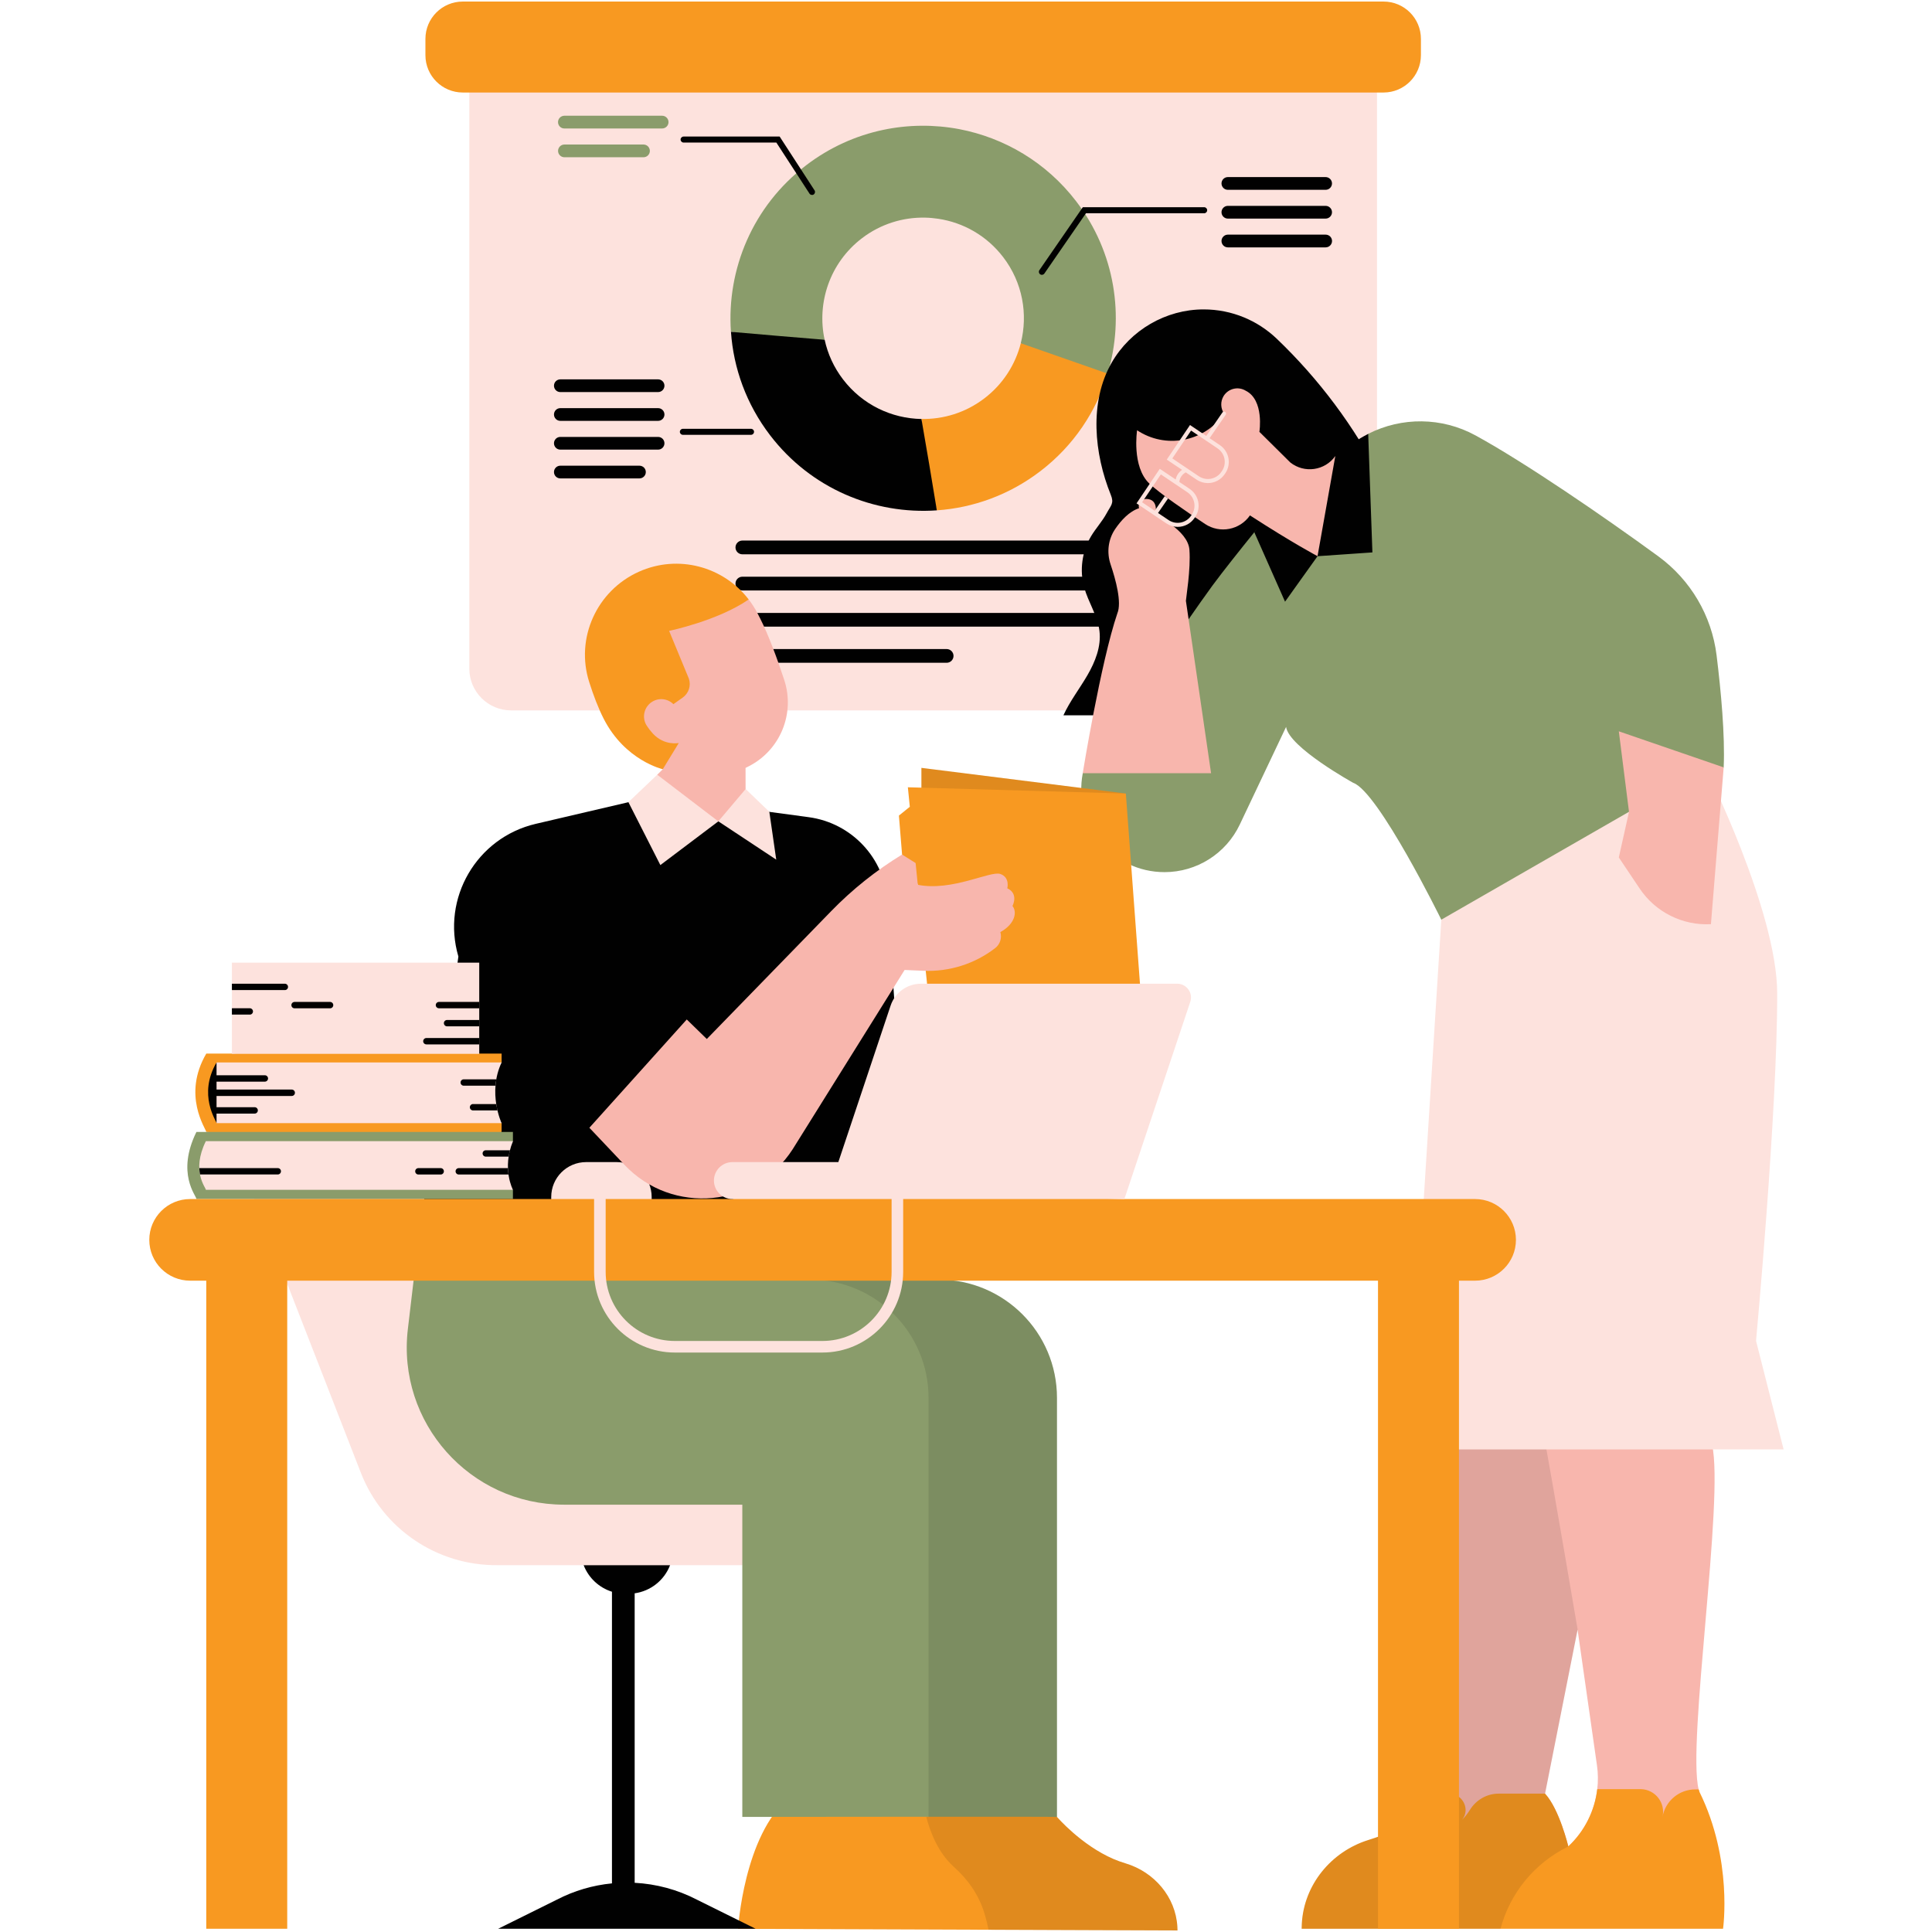
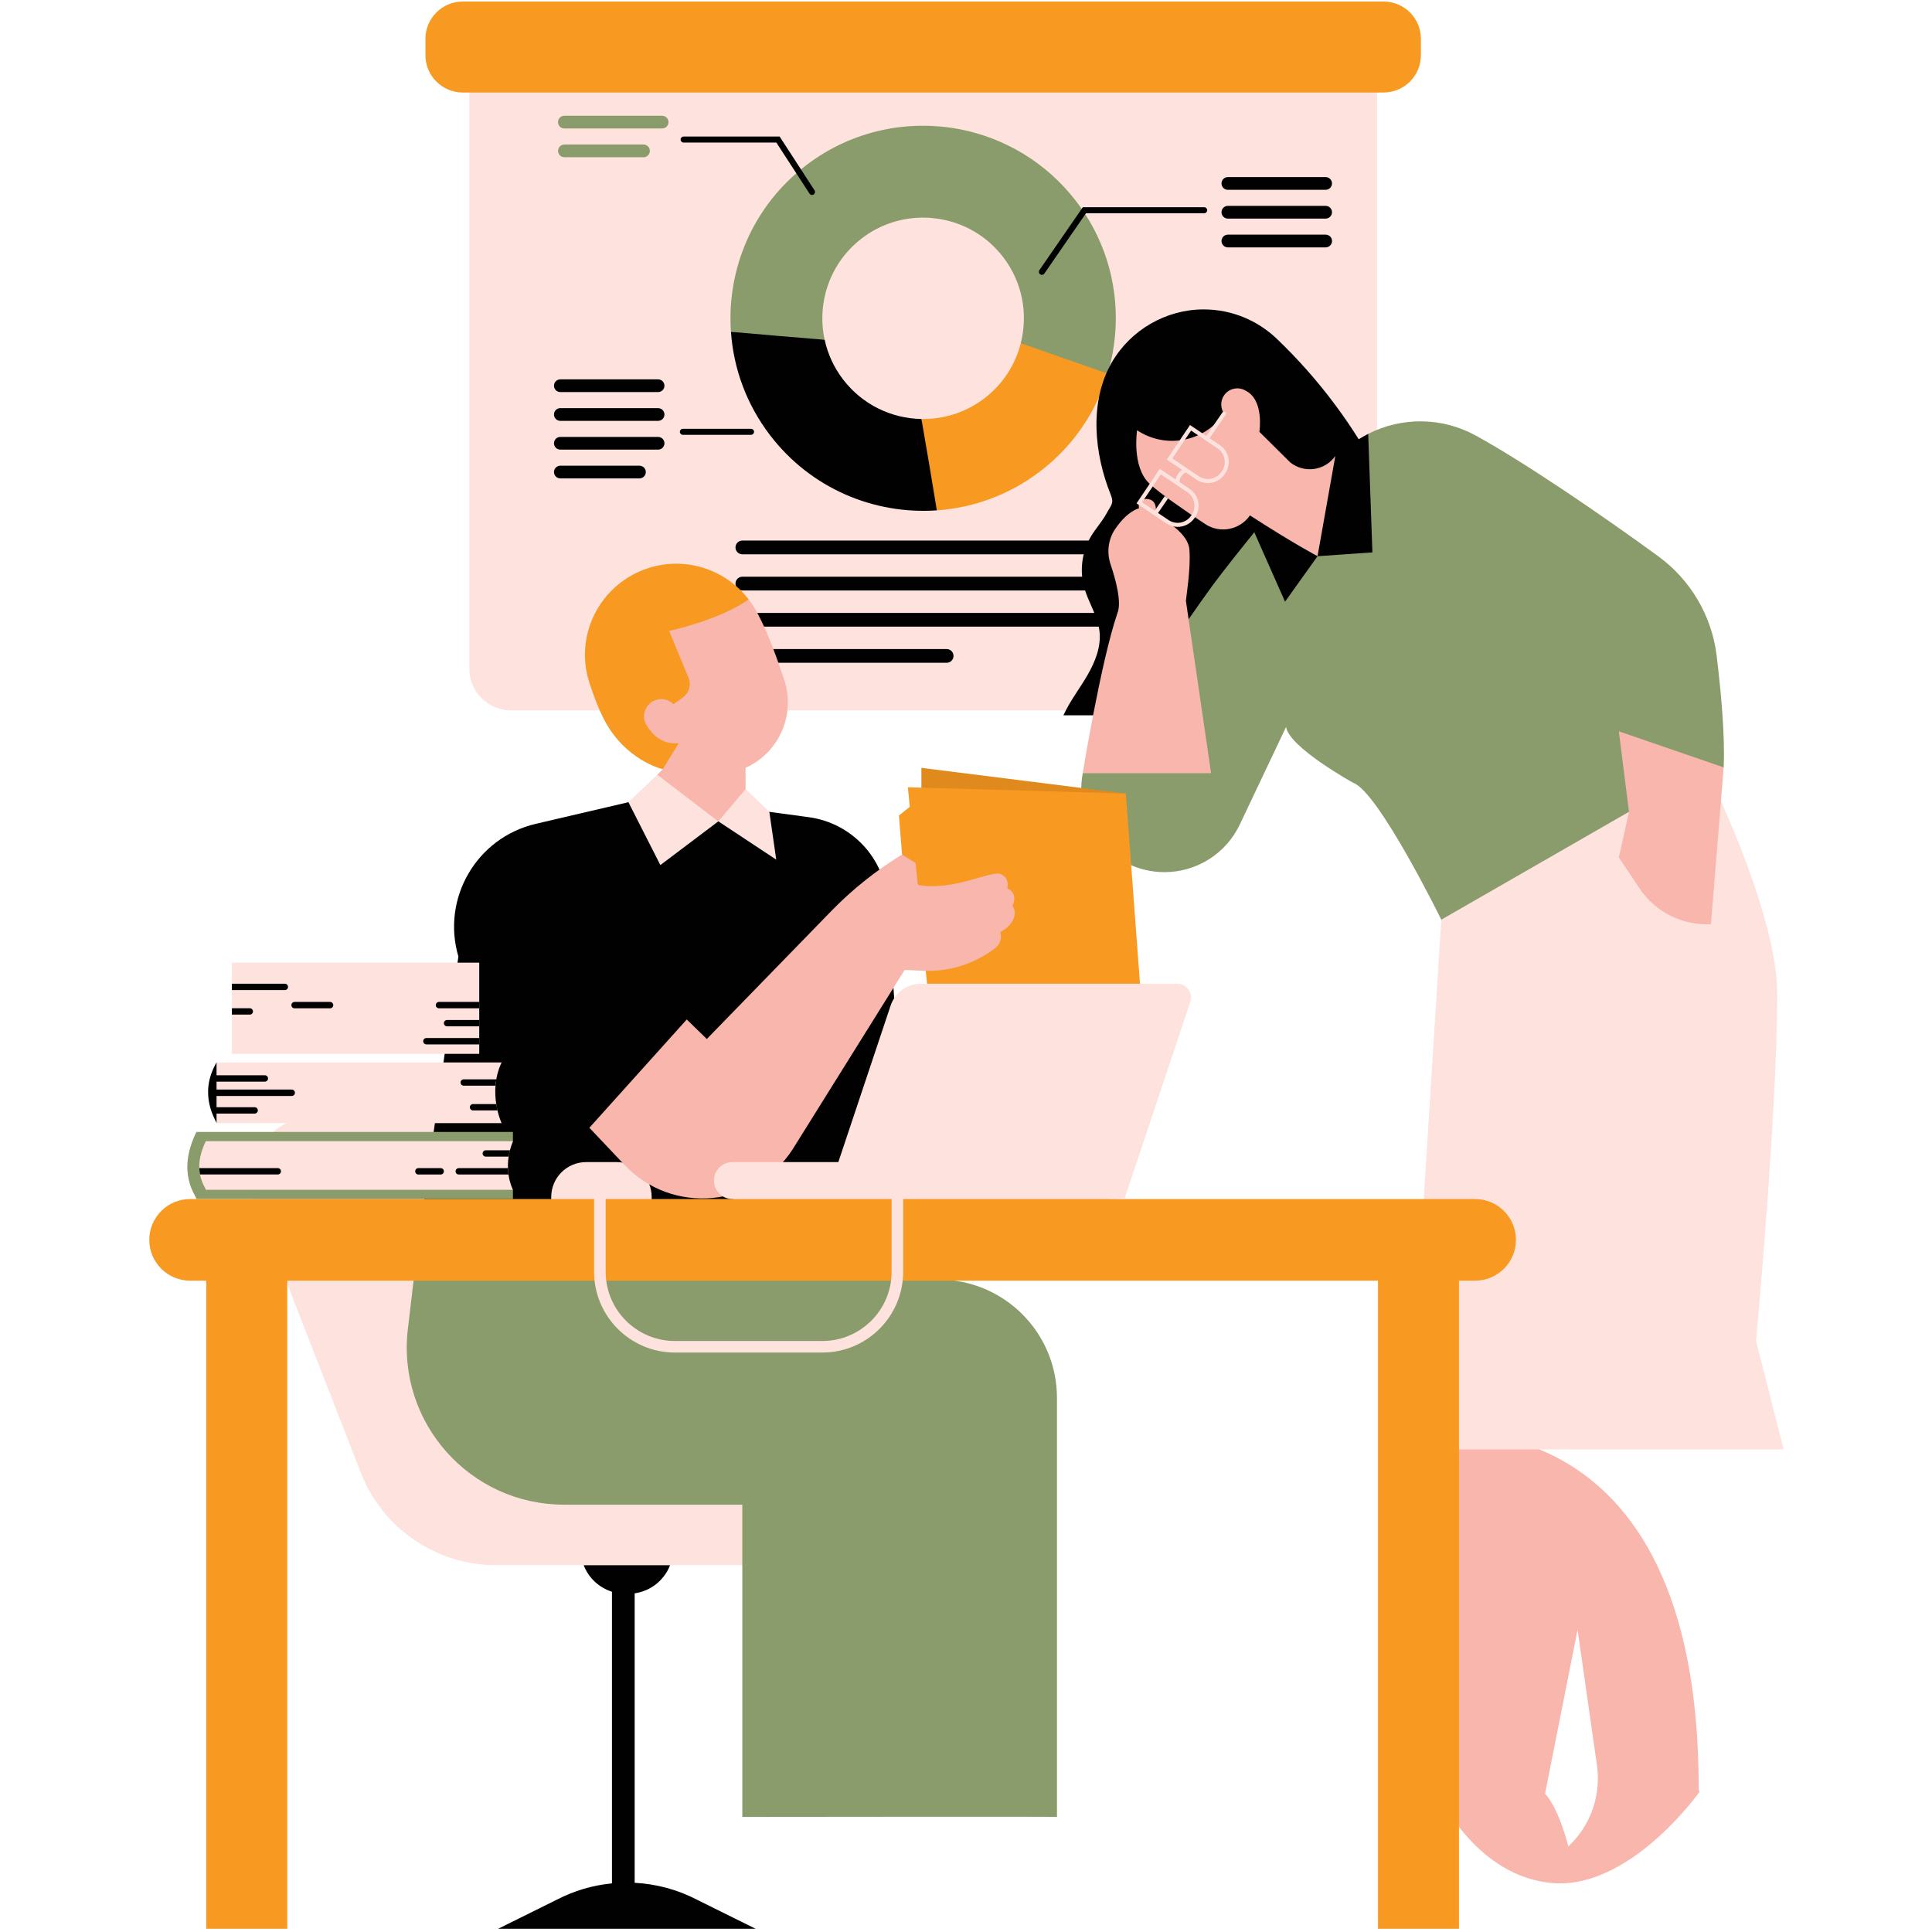
<svg xmlns="http://www.w3.org/2000/svg" width="500" zoomAndPan="magnify" viewBox="0 0 375 375" height="500" preserveAspectRatio="xMidYMid meet" version="1.0">
  <defs>
    <clipPath id="afeaf92105">
      <path d="M 38 149 L 346.227 149 L 346.227 282 L 38 282 Z M 38 149 " clip-rule="nonzero" />
    </clipPath>
    <clipPath id="820c647619">
      <path d="M 28.977 0 L 295 0 L 295 375 L 28.977 375 Z M 28.977 0 " clip-rule="nonzero" />
    </clipPath>
  </defs>
  <path fill="#fde2dd" d="M 259.16 137.887 L 99.207 137.887 C 94.727 137.887 91.094 134.254 91.094 129.777 L 91.094 13.781 C 91.094 9.301 94.727 5.672 99.207 5.672 L 259.16 5.672 C 263.641 5.672 267.273 9.301 267.273 13.781 L 267.273 129.781 C 267.273 134.254 263.641 137.887 259.16 137.887 Z M 49.574 233.324 L 70.039 285.855 C 74.285 296.766 84.844 303.906 96.555 303.797 L 113.289 303.797 L 123.777 307.957 L 129.965 303.797 L 190.352 303.797 C 192.996 303.797 195.141 301.652 195.141 299.012 C 195.141 296.367 192.996 294.227 190.352 294.227 L 173.289 294.227 C 163.121 294.227 153.996 288.004 150.289 278.539 L 132.043 231.984 C 128.324 222.5 119.133 216.293 108.934 216.387 L 60.73 216.832 C 52.273 216.914 46.504 225.434 49.574 233.324 " fill-opacity="1" fill-rule="nonzero" />
  <path fill="#8a9c6b" d="M 208.898 39.09 C 216.465 48.98 218.316 61.441 214.996 72.516 L 208.18 76.133 L 198.129 66.613 C 199.555 61.02 198.504 54.852 194.719 49.91 C 191.512 45.723 186.949 43.191 182.117 42.465 C 181.27 42.34 180.426 42.258 179.562 42.242 C 175.293 42.152 170.953 43.453 167.297 46.246 C 161.07 51.004 158.5 58.766 160.059 65.949 C 158.312 65.812 156.738 70.383 154.648 70.203 C 150.602 69.863 145.746 64.742 141.871 64.398 C 141.035 52.289 146.09 40.004 156.469 32.082 C 161.039 28.59 166.156 26.316 171.434 25.207 C 176.309 24.18 181.324 24.152 186.172 25.062 C 194.898 26.734 203.074 31.48 208.898 39.09 Z M 208.898 39.09 " fill-opacity="1" fill-rule="nonzero" />
  <path fill="#f89921" d="M 191.062 77.324 C 194.707 74.543 197.09 70.734 198.137 66.621 L 215.004 72.523 C 212.824 79.816 208.41 86.512 201.898 91.48 C 195.867 96.086 188.891 98.566 181.848 99.059 C 181.512 97.023 178.422 94.289 178.027 91.91 C 177.383 88.047 179.414 84.445 178.859 81.32 C 183.105 81.402 187.414 80.109 191.062 77.324 Z M 191.062 77.324 " fill-opacity="1" fill-rule="nonzero" />
-   <path fill="#f8b6ad" d="M 329.863 347.809 C 329.809 347.668 329.758 347.508 329.711 347.328 C 327.434 338.488 334.703 290.824 332.312 280.441 C 329.879 269.844 277.711 278.359 277.711 278.359 L 280.215 346.363 C 280.215 346.363 279.891 347.082 279.152 348.16 C 279.152 348.16 286.473 364.387 301.508 365.512 C 316.539 366.633 329.863 347.809 329.863 347.809 Z M 304.41 358.391 C 304.41 358.391 302.672 351.164 299.891 348.152 L 306.207 316.316 C 307.645 326.379 309.031 336.066 309.969 342.648 C 310.195 344.207 310.207 345.758 310.027 347.277 C 309.535 351.508 307.555 355.461 304.41 358.391 Z M 304.41 358.391 " fill-opacity="1" fill-rule="nonzero" />
+   <path fill="#f8b6ad" d="M 329.863 347.809 C 329.809 347.668 329.758 347.508 329.711 347.328 C 329.879 269.844 277.711 278.359 277.711 278.359 L 280.215 346.363 C 280.215 346.363 279.891 347.082 279.152 348.16 C 279.152 348.16 286.473 364.387 301.508 365.512 C 316.539 366.633 329.863 347.809 329.863 347.809 Z M 304.41 358.391 C 304.41 358.391 302.672 351.164 299.891 348.152 L 306.207 316.316 C 307.645 326.379 309.031 336.066 309.969 342.648 C 310.195 344.207 310.207 345.758 310.027 347.277 C 309.535 351.508 307.555 355.461 304.41 358.391 Z M 304.41 358.391 " fill-opacity="1" fill-rule="nonzero" />
  <path fill="#010101" d="M 181.84 99.059 C 169.711 99.914 157.406 94.852 149.473 84.48 C 144.855 78.445 142.367 71.461 141.879 64.406 C 147.762 64.922 154.934 65.543 160.066 65.949 C 160.656 68.668 161.836 71.301 163.641 73.652 C 167.418 78.59 173.082 81.223 178.852 81.328 C 179.742 86.367 180.965 93.707 181.84 99.059 Z M 269.574 93.105 C 269.23 93.227 267.695 92.738 268.039 92.875 C 262.938 82.832 255.969 73.535 247.824 65.754 C 244.129 62.227 239.133 60.055 233.617 60.055 C 226.312 60.055 219.418 64.055 215.781 70.383 C 211.363 78.07 212.391 88.105 215.602 96.035 C 216.277 97.703 215.656 98.043 214.801 99.621 C 213.949 101.203 212.695 102.543 211.773 104.086 C 210.012 107.035 209.512 110.711 210.434 114.012 C 211.234 116.902 213.055 119.504 213.406 122.48 C 213.766 125.477 212.582 128.457 211.062 131.07 C 209.543 133.684 207.668 136.094 206.41 138.836 L 235.828 138.836 M 128.641 154.027 L 121.965 155.707 L 103.996 159.906 C 92.516 162.586 85.645 174.359 88.973 185.664 L 81.219 240.664 L 176.781 240.664 L 172.266 174.922 C 171.688 166.555 165.312 159.75 157 158.617 L 149.32 157.578 L 143.754 154.824 Z M 128.641 154.027 " fill-opacity="1" fill-rule="nonzero" />
-   <path fill="#f89921" d="M 334.441 374.375 L 252.648 374.375 C 252.648 374.055 252.656 373.727 252.68 373.395 C 253.082 365.863 258.344 359.43 265.543 357.16 C 266.406 356.891 267.355 356.57 268.414 356.18 C 274.355 354.031 277.629 350.34 279.145 348.145 L 281.285 348.145 C 283.902 348.145 285.445 351.199 283.789 353.223 C 283.773 353.238 283.766 353.254 283.75 353.262 C 284.367 352.66 284.891 351.957 285.324 351.27 C 286.531 349.344 288.613 348.145 290.883 348.145 L 299.891 348.145 C 302.68 351.156 304.41 358.383 304.41 358.383 C 307.551 355.453 309.527 351.5 310.023 347.27 L 318.52 347.27 C 321.305 347.352 323.32 349.965 322.691 352.676 C 323.223 349.578 325.922 347.309 329.07 347.324 L 329.711 347.324 C 329.758 347.496 329.809 347.66 329.863 347.801 C 336.383 361.012 334.441 374.375 334.441 374.375 Z M 306.207 316.316 Z M 228.551 374.699 C 228.551 374.453 228.543 374.203 228.527 373.965 C 228.184 368.176 224.023 363.34 218.465 361.676 C 217.723 361.453 216.938 361.176 216.129 360.832 C 209.84 358.121 205.164 352.668 205.164 352.668 L 153.203 348.859 C 144.359 356.219 143.258 374.383 143.258 374.383 Z M 228.551 374.699 C 228.551 374.453 228.543 374.203 228.527 373.965 C 228.184 368.176 224.023 363.34 218.465 361.676 C 217.723 361.453 216.938 361.176 216.129 360.832 C 209.84 358.121 205.164 352.668 205.164 352.668 L 153.203 348.859 C 144.359 356.219 143.258 374.383 143.258 374.383 Z M 40.035 219.707 L 85.047 223.105 L 97.363 219.707 L 97.363 217.992 L 91.332 212.703 L 97.363 206.211 L 97.363 204.496 L 93.027 204.496 L 90.344 202.266 L 45.02 204.496 L 40.043 204.496 C 35.301 212.594 39.969 219.086 40.035 219.707 Z M 40.035 219.707 " fill-opacity="1" fill-rule="nonzero" />
  <path fill="#8a9c6b" d="M 108.312 23.703 C 108.312 23.02 108.867 22.465 109.547 22.465 L 128.52 22.465 C 129.203 22.465 129.758 23.02 129.758 23.703 C 129.758 24.383 129.203 24.938 128.52 24.938 L 109.547 24.938 C 108.867 24.945 108.312 24.391 108.312 23.703 Z M 124.902 28.051 L 109.555 28.051 C 108.875 28.051 108.32 28.605 108.32 29.289 C 108.32 29.969 108.875 30.523 109.555 30.523 L 124.902 30.523 C 125.582 30.523 126.137 29.969 126.137 29.289 C 126.137 28.605 125.582 28.051 124.902 28.051 Z M 334.566 148.945 C 334.84 142.699 334.043 134.133 333.191 127.215 C 332.246 119.516 328.148 112.566 321.883 107.984 C 311.34 100.281 295.941 89.73 286.391 84.512 C 279.863 80.945 272.062 80.902 265.566 84.211 C 264.523 84.742 264.383 89.535 263.422 90.23 L 260.719 93.977 L 258.539 96.523 L 252.617 102.969 C 252.617 102.969 246.34 99.75 243.461 103.305 C 240.703 106.719 237.461 110.785 235.355 113.633 C 231.047 119.449 210.164 150.09 210.164 150.09 C 208.254 160.051 215.887 169.281 226.035 169.281 C 232.273 169.281 237.961 165.688 240.637 160.051 L 249.629 141.09 C 250.191 145.066 262.652 151.941 262.652 151.941 C 267.559 153.668 279.758 178.516 279.758 178.516 L 317.625 174.957 Z M 205.156 271.32 C 205.156 302.043 205.156 352.715 205.156 352.66 C 205.156 352.586 144.082 352.66 144.082 352.66 L 144.082 292.055 L 109.48 292.055 C 91.207 292.055 77.023 276.113 79.164 257.977 L 81.211 240.656 L 154.184 243.262 L 182.176 248.363 C 194.879 248.363 205.156 258.645 205.156 271.32 Z M 38.125 219.707 L 99.559 219.707 L 99.559 221.504 L 94.961 227.973 L 99.559 230.938 L 99.559 232.734 L 38.125 232.734 C 38.125 232.098 34.156 227.777 38.125 219.707 Z M 38.125 219.707 " fill-opacity="1" fill-rule="nonzero" />
-   <path fill="#010101" d="M 299.891 348.152 C 302.68 351.164 304.41 358.391 304.41 358.391 C 304.379 358.406 304.344 358.418 304.312 358.441 C 297.84 361.648 293.074 367.457 291.25 374.375 L 252.656 374.375 C 252.656 374.055 252.664 373.727 252.688 373.395 C 253.09 365.863 258.352 359.43 265.551 357.16 C 266.414 356.891 267.363 356.57 268.422 356.18 C 274.363 354.031 277.637 350.34 279.152 348.145 L 279.156 348.145 C 279.898 347.066 280.223 346.348 280.223 346.348 L 277.719 278.344 C 277.719 278.344 287.723 276.711 299.172 275.77 C 302.258 292.84 306.215 316.301 306.215 316.301 Z M 218.465 361.676 C 217.723 361.453 216.938 361.176 216.129 360.832 C 209.84 358.121 205.164 352.668 205.164 352.668 L 205.121 352.668 C 205.152 352.668 205.164 352.668 205.164 352.668 C 205.164 352.723 205.164 302.051 205.164 271.328 C 205.164 258.648 194.879 248.375 182.191 248.375 L 170.496 246.242 L 157.258 248.375 C 169.941 248.375 180.23 258.648 180.23 271.328 C 180.23 301.625 180.23 351.312 180.23 352.641 C 180.102 352.641 179.871 352.668 179.793 352.668 C 181.152 357.844 183.348 360.754 185.152 362.367 C 187.895 364.801 190.023 367.863 191.078 371.375 C 191.508 372.789 191.746 373.891 191.879 374.57 L 228.551 374.707 C 228.551 374.457 228.543 374.211 228.527 373.973 C 228.191 368.168 224.031 363.332 218.465 361.676 Z M 218.465 361.676 " fill-opacity="0.1" fill-rule="nonzero" />
  <g clip-path="url(#afeaf92105)">
    <path fill="#fde2dd" d="M 346.199 281.332 L 273.293 281.332 L 279.758 178.508 L 331.023 149.043 C 331.023 149.043 344.953 176.844 344.953 192.84 C 344.992 215.602 340.848 260.262 340.848 260.262 Z M 127.578 150.367 L 121.973 155.699 L 128.176 167.91 L 139.43 159.422 L 150.668 166.855 L 149.328 157.57 L 144.734 153.152 Z M 99.566 221.504 L 39.953 221.504 C 37.078 227.344 39.953 230.473 39.953 230.938 L 99.559 230.938 C 99.566 230.938 97.363 226.84 99.566 221.504 Z M 97.363 206.219 L 42.031 206.219 C 39.871 212.375 41.977 217.52 42.031 218 L 97.359 218 C 97.363 218 94.586 212.098 97.363 206.219 Z M 93.02 186.855 L 45.012 186.855 L 45.012 204.551 L 93.02 204.551 Z M 113.773 239.727 L 119.707 239.727 C 123.457 239.727 126.488 236.695 126.488 232.953 L 126.488 232.336 C 126.488 228.594 123.457 225.562 119.707 225.562 L 113.773 225.562 C 110.027 225.562 106.992 228.594 106.992 232.336 L 106.992 232.953 C 107 236.695 110.035 239.727 113.773 239.727 Z M 113.773 239.727 " fill-opacity="1" fill-rule="nonzero" />
  </g>
  <path fill="#010101" d="M 214.945 106.258 C 214.945 106.988 214.344 107.59 213.609 107.59 L 144.09 107.59 C 143.355 107.59 142.758 106.988 142.758 106.258 C 142.758 105.523 143.355 104.922 144.09 104.922 L 213.609 104.922 C 214.344 104.922 214.945 105.516 214.945 106.258 Z M 213.609 111.938 L 144.09 111.938 C 143.355 111.938 142.758 112.539 142.758 113.273 C 142.758 114.008 143.355 114.605 144.09 114.605 L 213.609 114.605 C 214.344 114.605 214.945 114.008 214.945 113.273 C 214.945 112.539 214.344 111.938 213.609 111.938 Z M 213.609 118.965 L 144.09 118.965 C 143.355 118.965 142.758 119.562 142.758 120.297 C 142.758 121.031 143.355 121.629 144.09 121.629 L 213.609 121.629 C 214.344 121.629 214.945 121.031 214.945 120.297 C 214.945 119.555 214.344 118.965 213.609 118.965 Z M 183.742 125.98 L 144.082 125.98 C 143.348 125.98 142.75 126.578 142.75 127.312 C 142.75 128.047 143.348 128.645 144.082 128.645 L 183.742 128.645 C 184.477 128.645 185.078 128.047 185.078 127.312 C 185.078 126.578 184.484 125.98 183.742 125.98 Z M 132.688 27.672 L 150.691 27.672 L 157.121 37.578 C 157.301 37.848 157.66 37.93 157.93 37.75 C 158.199 37.57 158.281 37.211 158.102 36.941 L 151.328 26.504 L 132.688 26.504 C 132.363 26.504 132.102 26.766 132.102 27.086 C 132.102 27.406 132.363 27.672 132.688 27.672 Z M 132.543 84.398 L 145.777 84.398 C 146.098 84.398 146.359 84.137 146.359 83.816 C 146.359 83.492 146.098 83.23 145.777 83.23 L 132.543 83.23 C 132.223 83.23 131.961 83.492 131.961 83.816 C 131.961 84.137 132.223 84.398 132.543 84.398 Z M 233.73 40.219 L 210.172 40.219 L 201.75 52.426 C 201.562 52.695 201.629 53.055 201.898 53.242 C 202.168 53.43 202.527 53.359 202.715 53.09 L 210.785 41.395 L 233.73 41.395 C 234.051 41.395 234.312 41.133 234.312 40.812 C 234.312 40.48 234.051 40.219 233.73 40.219 Z M 108.762 76.102 L 127.734 76.102 C 128.414 76.102 128.969 75.547 128.969 74.867 C 128.969 74.184 128.414 73.633 127.734 73.633 L 108.762 73.633 C 108.078 73.633 107.527 74.184 107.527 74.867 C 107.527 75.547 108.078 76.102 108.762 76.102 Z M 108.762 81.688 L 127.734 81.688 C 128.414 81.688 128.969 81.133 128.969 80.453 C 128.969 79.77 128.414 79.219 127.734 79.219 L 108.762 79.219 C 108.078 79.219 107.527 79.77 107.527 80.453 C 107.527 81.133 108.078 81.688 108.762 81.688 Z M 108.762 87.273 L 127.734 87.273 C 128.414 87.273 128.969 86.719 128.969 86.039 C 128.969 85.355 128.414 84.805 127.734 84.805 L 108.762 84.805 C 108.078 84.805 107.527 85.355 107.527 86.039 C 107.527 86.719 108.078 87.273 108.762 87.273 Z M 108.762 92.859 L 124.113 92.859 C 124.797 92.859 125.352 92.305 125.352 91.625 C 125.352 90.941 124.797 90.391 124.113 90.391 L 108.762 90.391 C 108.078 90.391 107.527 90.941 107.527 91.625 C 107.527 92.305 108.078 92.859 108.762 92.859 Z M 238.328 36.844 L 257.301 36.844 C 257.984 36.844 258.539 36.289 258.539 35.605 C 258.539 34.926 257.984 34.371 257.301 34.371 L 238.328 34.371 C 237.648 34.371 237.094 34.926 237.094 35.605 C 237.094 36.289 237.648 36.844 238.328 36.844 Z M 238.328 42.43 L 257.301 42.43 C 257.984 42.43 258.539 41.875 258.539 41.191 C 258.539 40.512 257.984 39.957 257.301 39.957 L 238.328 39.957 C 237.648 39.957 237.094 40.512 237.094 41.191 C 237.094 41.875 237.648 42.43 238.328 42.43 Z M 258.547 46.777 C 258.547 46.098 257.992 45.543 257.309 45.543 L 238.328 45.543 C 237.648 45.543 237.094 46.098 237.094 46.777 C 237.094 47.461 237.648 48.016 238.328 48.016 L 257.301 48.016 C 257.992 48.016 258.547 47.461 258.547 46.777 Z M 265.566 84.219 C 264.523 84.75 263.512 85.355 262.547 86.062 L 259.184 88.508 L 256.613 93.309 L 248.691 96.887 C 248.691 96.887 246.332 99.734 243.453 103.297 L 249.426 116.785 L 255.734 107.957 L 266.383 107.223 Z M 123.188 365.449 L 123.188 309.262 C 126.266 308.828 128.91 306.77 130.059 303.809 L 113.289 303.809 C 114.262 306.312 116.309 308.176 118.781 308.953 L 118.781 365.562 C 115.086 365.922 111.453 366.973 108.074 368.73 L 96.684 374.375 L 146.668 374.375 L 135.277 368.73 C 131.473 366.754 127.352 365.668 123.188 365.449 Z M 53.914 226.73 L 38.688 226.73 C 38.703 227.18 38.754 227.59 38.824 227.965 L 53.914 227.965 C 54.258 227.965 54.535 227.688 54.535 227.344 C 54.535 227 54.258 226.73 53.914 226.73 Z M 85.535 226.73 L 81.211 226.73 C 80.867 226.73 80.59 227.008 80.59 227.352 C 80.59 227.695 80.867 227.973 81.211 227.973 L 85.535 227.973 C 85.879 227.973 86.156 227.695 86.156 227.352 C 86.156 227.008 85.879 226.73 85.535 226.73 Z M 56.625 211.484 L 42.031 211.484 L 42.031 209.949 L 51.402 209.949 C 51.75 209.949 52.027 209.672 52.027 209.328 C 52.027 208.984 51.75 208.707 51.402 208.707 L 42.031 208.707 L 42.031 206.219 C 38.367 212.488 41.977 217.52 42.031 218 L 42.031 216.148 L 49.426 216.148 C 49.77 216.148 50.047 215.871 50.047 215.527 C 50.047 215.184 49.77 214.906 49.426 214.906 L 42.031 214.906 L 42.031 212.727 L 56.625 212.727 C 56.973 212.727 57.246 212.449 57.246 212.105 C 57.246 211.762 56.973 211.484 56.625 211.484 Z M 89.395 210.113 C 89.395 210.457 89.668 210.734 90.016 210.734 L 96.18 210.734 C 96.211 210.332 96.258 209.918 96.332 209.5 L 90.008 209.5 C 89.668 209.492 89.395 209.77 89.395 210.113 Z M 91.82 214.293 C 91.477 214.293 91.199 214.57 91.199 214.914 C 91.199 215.258 91.477 215.535 91.82 215.535 L 96.562 215.535 C 96.473 215.152 96.391 214.75 96.316 214.301 L 91.82 214.301 Z M 98.594 226.73 L 89.047 226.73 C 88.703 226.73 88.426 227.008 88.426 227.352 C 88.426 227.695 88.703 227.973 89.047 227.973 L 98.699 227.973 C 98.652 227.582 98.609 227.172 98.594 226.73 Z M 93.672 223.883 C 93.672 224.227 93.949 224.504 94.293 224.504 L 98.734 224.504 C 98.797 224.109 98.879 223.688 98.992 223.27 L 94.301 223.27 C 93.949 223.262 93.672 223.539 93.672 223.883 Z M 64.066 194.473 L 57.18 194.473 C 56.836 194.473 56.559 194.75 56.559 195.094 C 56.559 195.438 56.836 195.715 57.18 195.715 L 64.066 195.715 C 64.41 195.715 64.688 195.438 64.688 195.094 C 64.688 194.75 64.41 194.473 64.066 194.473 Z M 49.102 196.32 C 49.102 195.977 48.824 195.699 48.48 195.699 L 45.012 195.699 L 45.012 196.934 L 48.488 196.934 C 48.824 196.941 49.102 196.664 49.102 196.32 Z M 55.906 191.559 C 55.906 191.215 55.629 190.938 55.285 190.938 L 45.012 190.938 L 45.012 192.172 L 55.293 192.172 C 55.629 192.18 55.906 191.902 55.906 191.559 Z M 82.762 202.715 L 93.027 202.715 L 93.027 201.48 L 82.762 201.48 C 82.418 201.48 82.141 201.758 82.141 202.102 C 82.141 202.438 82.418 202.715 82.762 202.715 Z M 86.156 198.59 C 86.156 198.934 86.434 199.211 86.777 199.211 L 93.027 199.211 L 93.027 197.977 L 86.777 197.977 C 86.434 197.977 86.156 198.254 86.156 198.59 Z M 85.203 195.707 L 93.02 195.707 L 93.02 194.473 L 85.203 194.473 C 84.859 194.473 84.582 194.75 84.582 195.094 C 84.582 195.43 84.859 195.707 85.203 195.707 Z M 85.203 195.707 " fill-opacity="1" fill-rule="nonzero" />
  <g clip-path="url(#820c647619)">
    <path fill="#f89921" d="M 268.539 17.957 L 89.828 17.957 C 85.82 17.957 82.574 14.715 82.574 10.711 L 82.574 7.551 C 82.574 3.543 85.82 0.301 89.828 0.301 L 268.547 0.301 C 272.559 0.301 275.801 3.543 275.801 7.551 L 275.801 10.711 C 275.793 14.715 272.551 17.957 268.539 17.957 Z M 175.074 165.637 L 175.473 171.422 C 175.473 171.422 176.812 171.492 178.094 171.52 C 178.266 173.461 180.91 203.449 181.684 203.727 C 182.484 204.012 222.543 208.098 222.543 208.098 L 218.527 154.027 L 178.844 149.043 L 178.844 152.883 L 176.215 152.809 L 176.594 156.598 C 175.547 157.43 174.477 158.305 174.477 158.305 Z M 114.367 132.395 C 111.641 123.867 115.828 114.648 124.004 110.973 C 131.613 107.551 140.398 109.949 145.32 116.355 L 138.965 147.535 L 128.648 149.305 C 128.648 149.305 121.312 147.641 117.168 139.496 C 116.113 137.422 115.176 134.941 114.367 132.395 Z M 294.242 240.656 C 294.242 245.031 290.691 248.578 286.312 248.578 L 283.184 248.578 L 283.184 374.375 L 267.469 374.375 L 267.469 248.578 L 55.75 248.578 L 55.75 374.375 L 40.035 374.375 L 40.035 248.578 L 36.906 248.578 C 32.527 248.578 28.977 245.039 28.977 240.656 C 28.977 236.285 32.527 232.734 36.906 232.734 L 142.164 232.734 L 147.988 230.938 L 218.242 232.734 L 286.312 232.734 C 290.691 232.734 294.242 236.285 294.242 240.656 Z M 294.242 240.656 " fill-opacity="1" fill-rule="nonzero" />
  </g>
  <path fill="#010101" d="M 178.852 152.883 L 178.852 149.043 L 218.531 154.027 Z M 178.852 152.883 " fill-opacity="0.1" fill-rule="nonzero" />
  <path fill="#f8b6ad" d="M 250.445 89.762 C 253.172 91.93 257.176 91.363 259.184 88.508 L 255.734 107.949 C 255.734 107.949 251.043 105.492 242.617 100.039 C 240.652 102.871 236.785 103.613 233.914 101.711 C 230.051 99.148 225.105 95.758 223.109 93.879 C 219.621 90.598 220.707 83.516 220.707 83.516 C 226.168 87.141 233.512 85.836 237.398 80.559 L 237.586 80.266 C 236.914 79.277 236.848 77.961 237.496 76.879 C 238.398 75.414 240.309 74.941 241.785 75.832 C 245.426 77.637 244.449 83.82 244.449 83.82 Z M 230.184 116.621 C 230.207 115.996 231.145 110.531 230.867 106.707 C 230.59 102.879 224.227 99.98 224.227 99.98 C 224.227 99.98 225.09 96.828 222.406 96.836 C 220.637 97.055 221.082 98.648 221.082 98.648 C 219.176 99.27 217.605 101 216.465 102.668 C 215.086 104.684 214.785 107.238 215.566 109.551 C 216.578 112.555 217.77 116.957 216.871 119.066 C 213.641 128.586 210.156 150.082 210.156 150.082 L 235.07 150.082 Z M 334.566 148.945 L 314.211 141.945 L 316.188 157.578 L 314.211 166.43 L 318.258 172.465 C 321.328 177.047 326.582 179.676 332.09 179.383 Z M 152.215 131.961 C 150.836 127.777 149.188 123.289 147.547 120.043 C 147.371 119.695 147.199 119.359 147.02 119.016 C 146.527 118.062 145.949 117.18 145.32 116.355 C 139.332 120.492 129.875 122.453 129.875 122.453 L 133.715 131.738 C 134.164 133.094 133.676 134.574 132.516 135.398 L 130.707 136.68 C 129.629 135.602 127.914 135.367 126.566 136.223 C 124.992 137.211 124.527 139.293 125.531 140.852 C 125.844 141.344 126.242 141.859 126.73 142.395 C 128.961 144.805 131.75 144.219 131.75 144.219 L 128.641 149.312 L 127.57 150.375 L 139.422 159.426 L 144.719 153.16 L 144.711 149.051 L 145.336 148.734 C 151.465 145.598 154.363 138.484 152.215 131.961 Z M 196.52 175.855 C 196.52 175.855 197.793 173.477 195.516 172.418 C 195.516 172.418 196.078 170.277 194.145 169.633 C 192.211 168.988 184.785 173.062 178.141 171.738 L 177.719 167.516 L 175.09 165.867 C 170.07 168.938 165.445 172.621 161.348 176.836 L 137.191 201.668 L 133.301 197.879 L 114.398 218.898 C 116.496 221.113 118.832 223.586 121.223 226.109 C 130.516 235.918 146.547 234.418 153.863 223.059 L 175.582 188.27 L 179.254 188.43 C 184.262 188.645 189.184 187.09 193.156 184.031 C 194.105 183.309 194.504 182.062 194.168 180.918 C 197.051 179.332 197.457 176.973 196.52 175.855 Z M 196.52 175.855 " fill-opacity="1" fill-rule="nonzero" />
  <path fill="#fde2dd" d="M 236.77 86.391 L 234.777 85.051 L 237.918 80.496 C 238.164 80.031 237.574 79.652 237.273 80.055 L 234.133 84.617 L 230.98 82.496 L 226.469 89.207 L 229.434 91.199 C 228.625 91.766 228.312 92.516 228.191 93.062 L 225.113 90.996 L 220.602 97.703 L 226.402 101.598 C 227.074 102.047 227.832 102.266 228.59 102.266 C 229.855 102.266 231.098 101.66 231.863 100.527 L 231.984 100.348 C 233.195 98.551 232.711 96.102 230.91 94.891 L 228.91 93.551 C 228.941 93.168 229.129 92.254 230.156 91.684 L 232.262 93.102 C 232.934 93.551 233.699 93.766 234.449 93.766 C 235.715 93.766 236.957 93.16 237.723 92.027 L 237.844 91.848 C 239.047 90.051 238.57 87.602 236.77 86.391 Z M 230.461 95.539 C 231.898 96.508 232.289 98.469 231.316 99.914 L 231.195 100.094 C 230.23 101.531 228.266 101.922 226.82 100.945 L 224.773 99.57 L 226.723 96.746 L 226.078 96.305 L 224.129 99.137 L 221.68 97.488 L 225.32 92.082 Z M 237.191 91.406 L 237.07 91.586 C 236.105 93.023 234.141 93.406 232.695 92.441 L 227.547 88.98 L 231.188 83.574 L 236.336 87.035 C 237.773 88.008 238.156 89.969 237.191 91.406 Z M 231.031 194.457 L 218.242 232.734 L 175.305 232.734 L 175.305 246.863 C 175.305 255.496 168.277 262.527 159.633 262.527 L 130.984 262.527 C 122.348 262.527 115.312 255.504 115.312 246.863 L 115.312 229.641 L 117.559 229.641 L 117.559 246.863 C 117.559 254.262 123.582 260.281 130.984 260.281 L 159.633 260.281 C 167.035 260.281 173.059 254.262 173.059 246.863 L 173.059 232.734 L 142.164 232.734 C 140.188 232.734 138.574 231.133 138.574 229.148 C 138.574 227.164 140.18 225.562 142.164 225.562 L 162.719 225.562 L 172.871 195.176 C 173.719 192.645 176.094 190.938 178.762 190.938 L 228.5 190.938 C 230.32 190.945 231.609 192.727 231.031 194.457 Z M 231.031 194.457 " fill-opacity="1" fill-rule="nonzero" />
</svg>